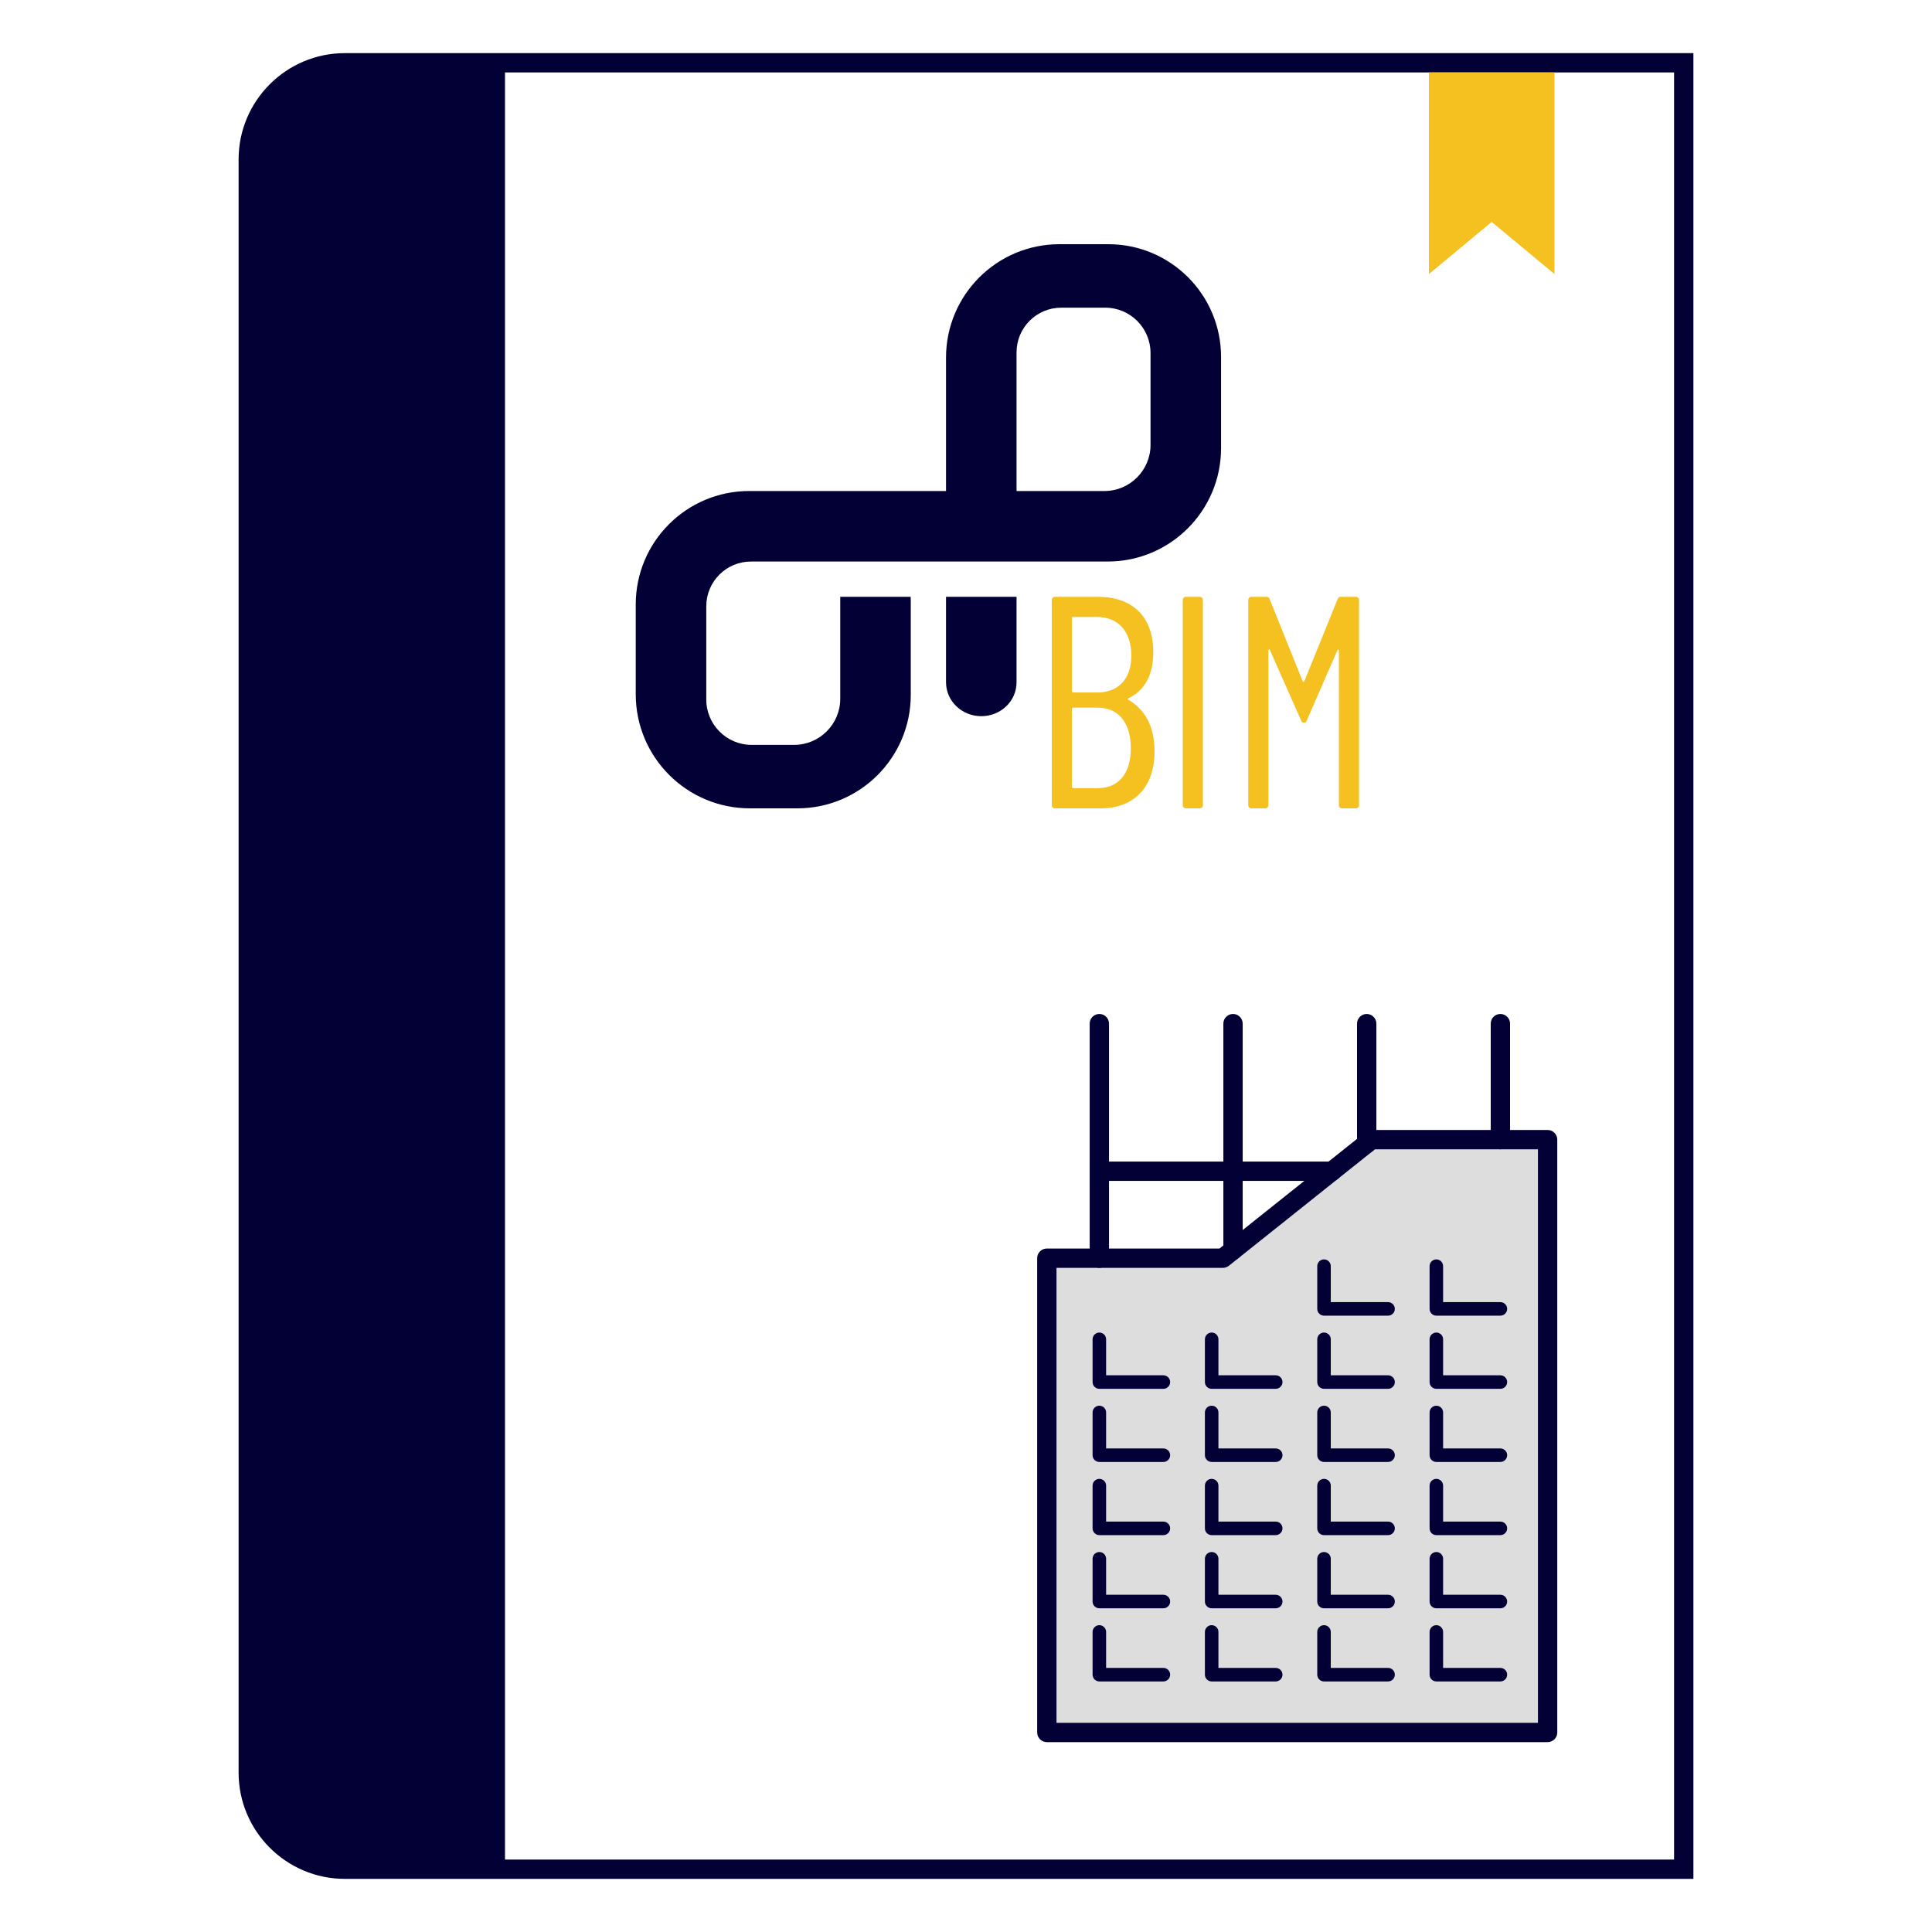
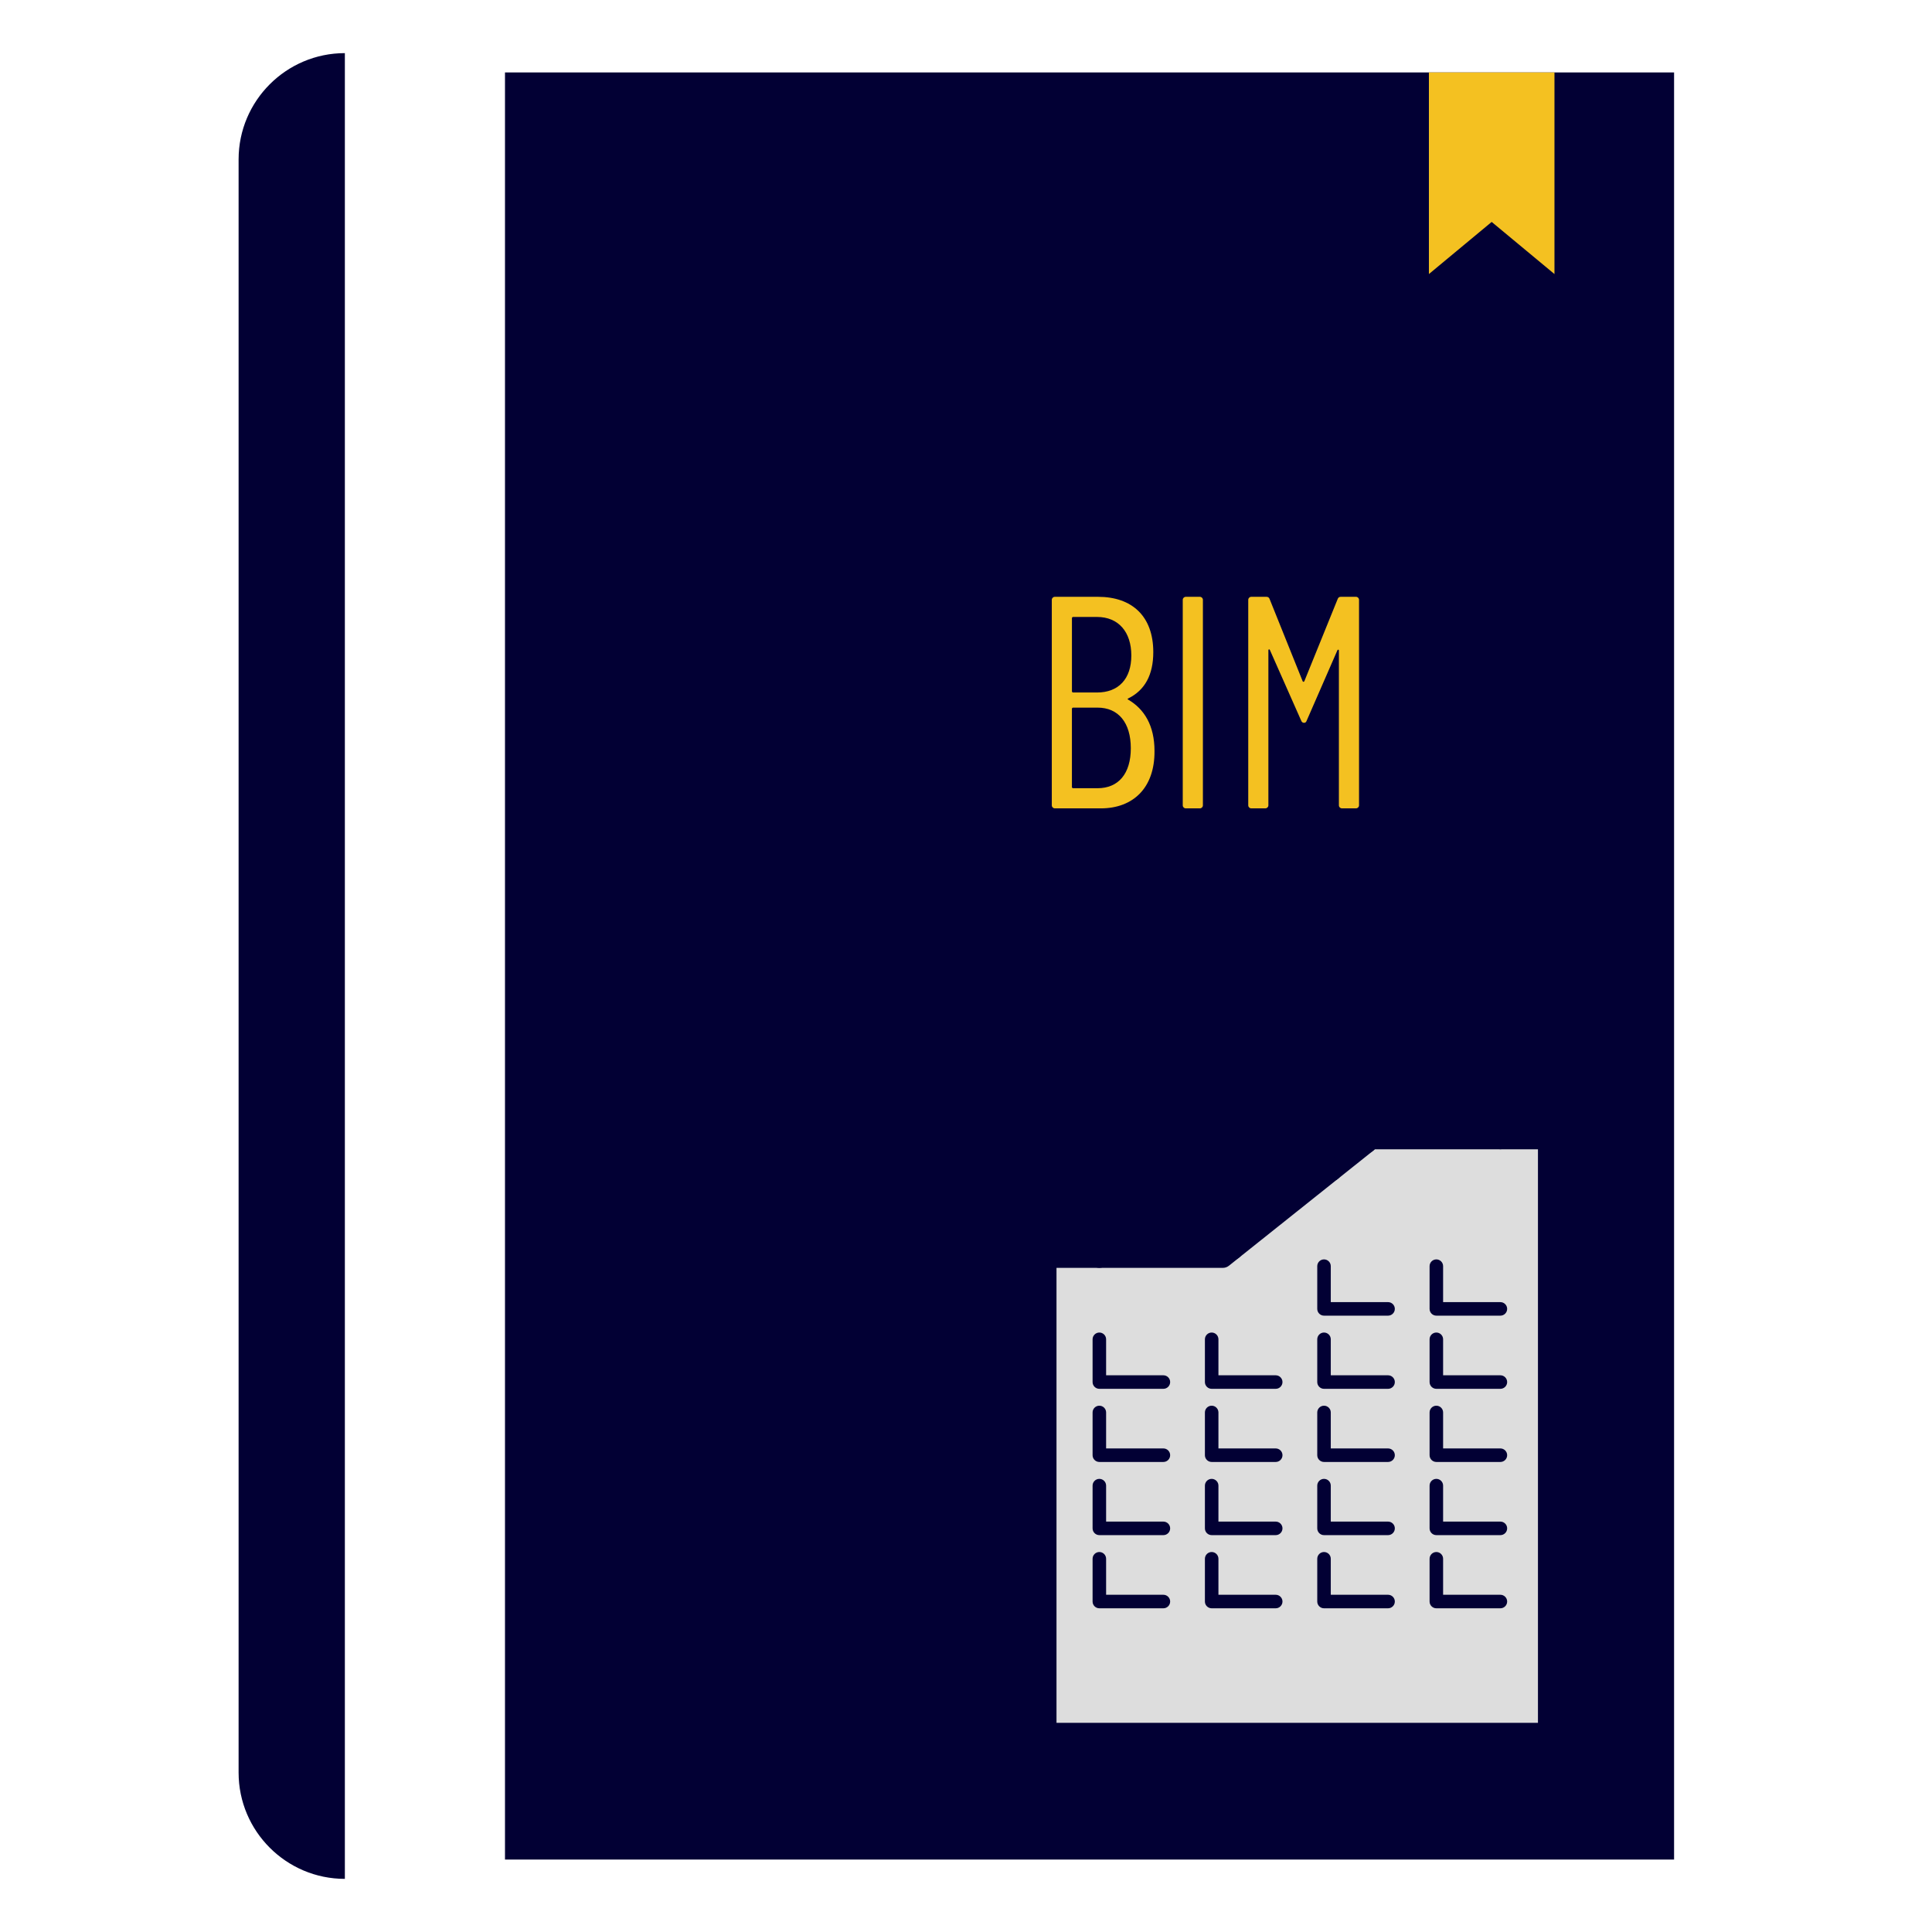
<svg xmlns="http://www.w3.org/2000/svg" viewBox="0 0 1000 1000">
-   <path d="M178.5 27.5c-30.33 0-55 24.67-55 55v835c0 30.33 24.67 55 55 55h698v-945h-698Zm688 935H261.38v-925H866.5v925Z" style="fill:#020034" />
+   <path d="M178.5 27.5c-30.33 0-55 24.67-55 55v835c0 30.33 24.67 55 55 55v-945h-698Zm688 935H261.38v-925H866.5v925Z" style="fill:#020034" />
  <path d="m804.59 141.85-32.5-26.98-32.49 26.98V37.5h64.99v104.35z" style="fill:#f4c121" />
  <path d="M541.84 896.72V651.24h91.11l76.98-61.37h91.11v306.85h-259.2z" style="fill:#ddd" />
  <path d="M801.04 901.72h-259.2c-2.76 0-5-2.24-5-5V651.24c0-2.76 2.24-5 5-5h89.36l75.61-60.28c.89-.71 1.98-1.09 3.12-1.09h91.11c2.76 0 5 2.24 5 5v306.85c0 2.76-2.24 5-5 5Zm-254.2-10h249.2V594.87h-84.36l-75.61 60.28c-.89.71-1.98 1.09-3.12 1.09h-86.11v235.48Z" style="fill:#020034" />
  <path d="M602.17 718.85h-33.15c-1.93 0-3.5-1.57-3.5-3.5v-22.13c0-1.93 1.57-3.5 3.5-3.5s3.5 1.57 3.5 3.5v18.63h29.65c1.93 0 3.5 1.57 3.5 3.5s-1.57 3.5-3.5 3.5ZM660.31 718.85h-33.15c-1.93 0-3.5-1.57-3.5-3.5v-22.13c0-1.93 1.57-3.5 3.5-3.5s3.5 1.57 3.5 3.5v18.63h29.65c1.93 0 3.5 1.57 3.5 3.5s-1.57 3.5-3.5 3.5ZM718.46 718.85h-33.15c-1.93 0-3.5-1.57-3.5-3.5v-22.13c0-1.93 1.57-3.5 3.5-3.5s3.5 1.57 3.5 3.5v18.63h29.65c1.93 0 3.5 1.57 3.5 3.5s-1.57 3.5-3.5 3.5ZM776.6 718.85h-33.15c-1.93 0-3.5-1.57-3.5-3.5v-22.13c0-1.93 1.57-3.5 3.5-3.5s3.5 1.57 3.5 3.5v18.63h29.65c1.93 0 3.5 1.57 3.5 3.5s-1.57 3.5-3.5 3.5ZM776.6 680.98h-33.15c-1.93 0-3.5-1.57-3.5-3.5v-22.12c0-1.93 1.57-3.5 3.5-3.5s3.5 1.57 3.5 3.5v18.62h29.65c1.93 0 3.5 1.57 3.5 3.5s-1.57 3.5-3.5 3.5ZM718.46 680.98h-33.15c-1.93 0-3.5-1.57-3.5-3.5v-22.12c0-1.93 1.57-3.5 3.5-3.5s3.5 1.57 3.5 3.5v18.62h29.65c1.93 0 3.5 1.57 3.5 3.5s-1.57 3.5-3.5 3.5ZM602.17 756.71h-33.15c-1.93 0-3.5-1.57-3.5-3.5v-22.12c0-1.93 1.57-3.5 3.5-3.5s3.5 1.57 3.5 3.5v18.62h29.65c1.93 0 3.5 1.57 3.5 3.5s-1.57 3.5-3.5 3.5ZM660.31 756.71h-33.15c-1.93 0-3.5-1.57-3.5-3.5v-22.12c0-1.93 1.57-3.5 3.5-3.5s3.5 1.57 3.5 3.5v18.62h29.65c1.93 0 3.5 1.57 3.5 3.5s-1.57 3.5-3.5 3.5ZM718.46 756.71h-33.15c-1.93 0-3.5-1.57-3.5-3.5v-22.12c0-1.93 1.57-3.5 3.5-3.5s3.5 1.57 3.5 3.5v18.62h29.65c1.93 0 3.5 1.57 3.5 3.5s-1.57 3.5-3.5 3.5ZM776.6 756.71h-33.15c-1.93 0-3.5-1.57-3.5-3.5v-22.12c0-1.93 1.57-3.5 3.5-3.5s3.5 1.57 3.5 3.5v18.62h29.65c1.93 0 3.5 1.57 3.5 3.5s-1.57 3.5-3.5 3.5ZM602.17 794.58h-33.15c-1.93 0-3.5-1.57-3.5-3.5v-22.12c0-1.93 1.57-3.5 3.5-3.5s3.5 1.57 3.5 3.5v18.62h29.65c1.93 0 3.5 1.57 3.5 3.5s-1.57 3.5-3.5 3.5ZM660.31 794.58h-33.15c-1.93 0-3.5-1.57-3.5-3.5v-22.12c0-1.93 1.57-3.5 3.5-3.5s3.5 1.57 3.5 3.5v18.62h29.65c1.93 0 3.5 1.57 3.5 3.5s-1.57 3.5-3.5 3.5ZM718.46 794.58h-33.15c-1.93 0-3.5-1.57-3.5-3.5v-22.12c0-1.93 1.57-3.5 3.5-3.5s3.5 1.57 3.5 3.5v18.62h29.65c1.93 0 3.5 1.57 3.5 3.5s-1.57 3.5-3.5 3.5ZM776.6 794.58h-33.15c-1.93 0-3.5-1.57-3.5-3.5v-22.12c0-1.93 1.57-3.5 3.5-3.5s3.5 1.57 3.5 3.5v18.62h29.65c1.93 0 3.5 1.57 3.5 3.5s-1.57 3.5-3.5 3.5Z" style="fill:#020034" />
  <g>
    <path d="M602.17 832.45h-33.15c-1.93 0-3.5-1.57-3.5-3.5v-22.13c0-1.93 1.57-3.5 3.5-3.5s3.5 1.57 3.5 3.5v18.63h29.65c1.93 0 3.5 1.57 3.5 3.5s-1.57 3.5-3.5 3.5ZM660.31 832.45h-33.15c-1.93 0-3.5-1.57-3.5-3.5v-22.13c0-1.93 1.57-3.5 3.5-3.5s3.5 1.57 3.5 3.5v18.63h29.65c1.93 0 3.5 1.57 3.5 3.5s-1.57 3.5-3.5 3.5ZM718.46 832.45h-33.15c-1.93 0-3.5-1.57-3.5-3.5v-22.13c0-1.93 1.57-3.5 3.5-3.5s3.5 1.57 3.5 3.5v18.63h29.65c1.93 0 3.5 1.57 3.5 3.5s-1.57 3.5-3.5 3.5ZM776.6 832.45h-33.15c-1.93 0-3.5-1.57-3.5-3.5v-22.13c0-1.93 1.57-3.5 3.5-3.5s3.5 1.57 3.5 3.5v18.63h29.65c1.93 0 3.5 1.57 3.5 3.5s-1.57 3.5-3.5 3.5Z" style="fill:#020034" />
  </g>
  <g>
-     <path d="M602.17 870.31h-33.15c-1.93 0-3.5-1.57-3.5-3.5v-22.12c0-1.93 1.57-3.5 3.5-3.5s3.5 1.57 3.5 3.5v18.62h29.65c1.93 0 3.5 1.57 3.5 3.5s-1.57 3.5-3.5 3.5ZM660.31 870.31h-33.15c-1.93 0-3.5-1.57-3.5-3.5v-22.12c0-1.93 1.57-3.5 3.5-3.5s3.5 1.57 3.5 3.5v18.62h29.65c1.93 0 3.5 1.57 3.5 3.5s-1.57 3.5-3.5 3.5ZM718.46 870.31h-33.15c-1.93 0-3.5-1.57-3.5-3.5v-22.12c0-1.93 1.57-3.5 3.5-3.5s3.5 1.57 3.5 3.5v18.62h29.65c1.93 0 3.5 1.57 3.5 3.5s-1.57 3.5-3.5 3.5ZM776.6 870.31h-33.15c-1.93 0-3.5-1.57-3.5-3.5v-22.12c0-1.93 1.57-3.5 3.5-3.5s3.5 1.57 3.5 3.5v18.62h29.65c1.93 0 3.5 1.57 3.5 3.5s-1.57 3.5-3.5 3.5Z" style="fill:#020034" />
-   </g>
+     </g>
  <path d="M569.02 656.24c-2.76 0-5-2.24-5-5V529.83c0-2.76 2.24-5 5-5s5 2.24 5 5v121.41c0 2.76-2.24 5-5 5ZM638.21 652.04c-2.76 0-5-2.24-5-5V529.83c0-2.76 2.24-5 5-5s5 2.24 5 5v117.21c0 2.76-2.24 5-5 5ZM707.4 596.88c-2.76 0-5-2.24-5-5v-62.05c0-2.76 2.24-5 5-5s5 2.24 5 5v62.05c0 2.76-2.24 5-5 5Z" style="fill:#020034" />
  <path d="M689.41 611.23H572.59c-2.76 0-5-2.24-5-5s2.24-5 5-5h116.82c2.76 0 5 2.24 5 5s-2.24 5-5 5ZM776.6 594.87c-2.76 0-5-2.24-5-5v-60.04c0-2.76 2.24-5 5-5s5 2.24 5 5v60.04c0 2.76-2.24 5-5 5Z" style="fill:#020034" />
  <g>
    <path d="M569.74 418.4h-23.77c-.86 0-1.56-.7-1.56-1.56V310.47c0-.86.7-1.56 1.56-1.56h22.37c17.56 0 28.6 10.01 28.6 28.63 0 11.73-4.35 19.71-12.9 23.93-.47.16-.47.47-.15.63 8.39 4.85 13.68 13.45 13.68 26.59.16 19.08-11.04 29.72-27.82 29.72Zm-14.91-98.45v37.86c0 .34.28.63.63.63h12.32c11.23 0 17.79-7.07 17.79-19.16s-6.56-19.95-17.79-19.95h-12.33c-.34 0-.62.28-.62.62Zm30.47 67.32c0-13.19-6.4-21.01-17.22-21.01h-12.63c-.34 0-.63.28-.63.63v40.47c0 .34.28.62.62.62h12.64c10.82 0 17.22-7.51 17.22-20.7ZM612.19 416.85V310.47c0-.86.7-1.56 1.56-1.56h7.31c.86 0 1.56.7 1.56 1.56v106.38c0 .86-.7 1.56-1.56 1.56h-7.31c-.86 0-1.56-.7-1.56-1.56ZM646.09 416.85V310.47c0-.86.7-1.56 1.56-1.56h7.87c.76 0 1.37.31 1.67 1.25l17.04 42.39c.15.47.76.47.91 0l17.19-42.39c.3-.94.91-1.25 1.67-1.25h7.88c.86 0 1.55.7 1.55 1.55v106.38c0 .86-.7 1.56-1.56 1.56h-7.31c-.86 0-1.55-.7-1.55-1.55v-80.1c0-.63-.62-.63-.78-.16l-15.84 36.29c-.31.94-.78 1.25-1.4 1.25s-1.24-.31-1.55-1.25l-16.15-36.45c-.15-.47-.78-.47-.78.16v80.25c0 .86-.7 1.56-1.56 1.56h-7.31c-.86 0-1.55-.7-1.55-1.55Z" style="fill:#f4c121" />
  </g>
  <g>
    <path d="M489.66 352.7h.03s-.03.21-.03.41c0 9.76 8.17 17.58 18.25 17.58s18.25-7.77 18.25-17.53c0-.2-.02-.45-.03-.45h.03v-43.8h-36.5v43.8Z" style="fill:#020034" />
    <path d="M573.64 126.4h-25.27c-32.43 0-58.71 26.29-58.71 58.71v69.04H387.77c-32.43 0-58.71 26.29-58.71 58.71v46.48c0 32.62 26.44 59.06 59.06 59.06h24.58c32.43 0 58.71-26.29 58.71-58.71v-48.76c0-.8-.03-2.03-.06-2.03h-36.44v52.82c0 13.11-10.72 23.83-23.83 23.83h-22.03c-12.97 0-23.48-10.51-23.48-23.48v-48.28c0-12.78 10.36-23.14 23.14-23.14h184.6c32.43 0 58.71-26.29 58.71-58.71v-47.17c0-32.23-26.13-58.37-58.37-58.37Zm21.87 103.92c0 13.11-10.72 23.83-23.83 23.83h-45.52v-71.76c0-12.78 10.36-23.14 23.14-23.14h22.73c12.97 0 23.48 10.51 23.48 23.48v47.59Z" style="fill:#020034" />
  </g>
</svg>